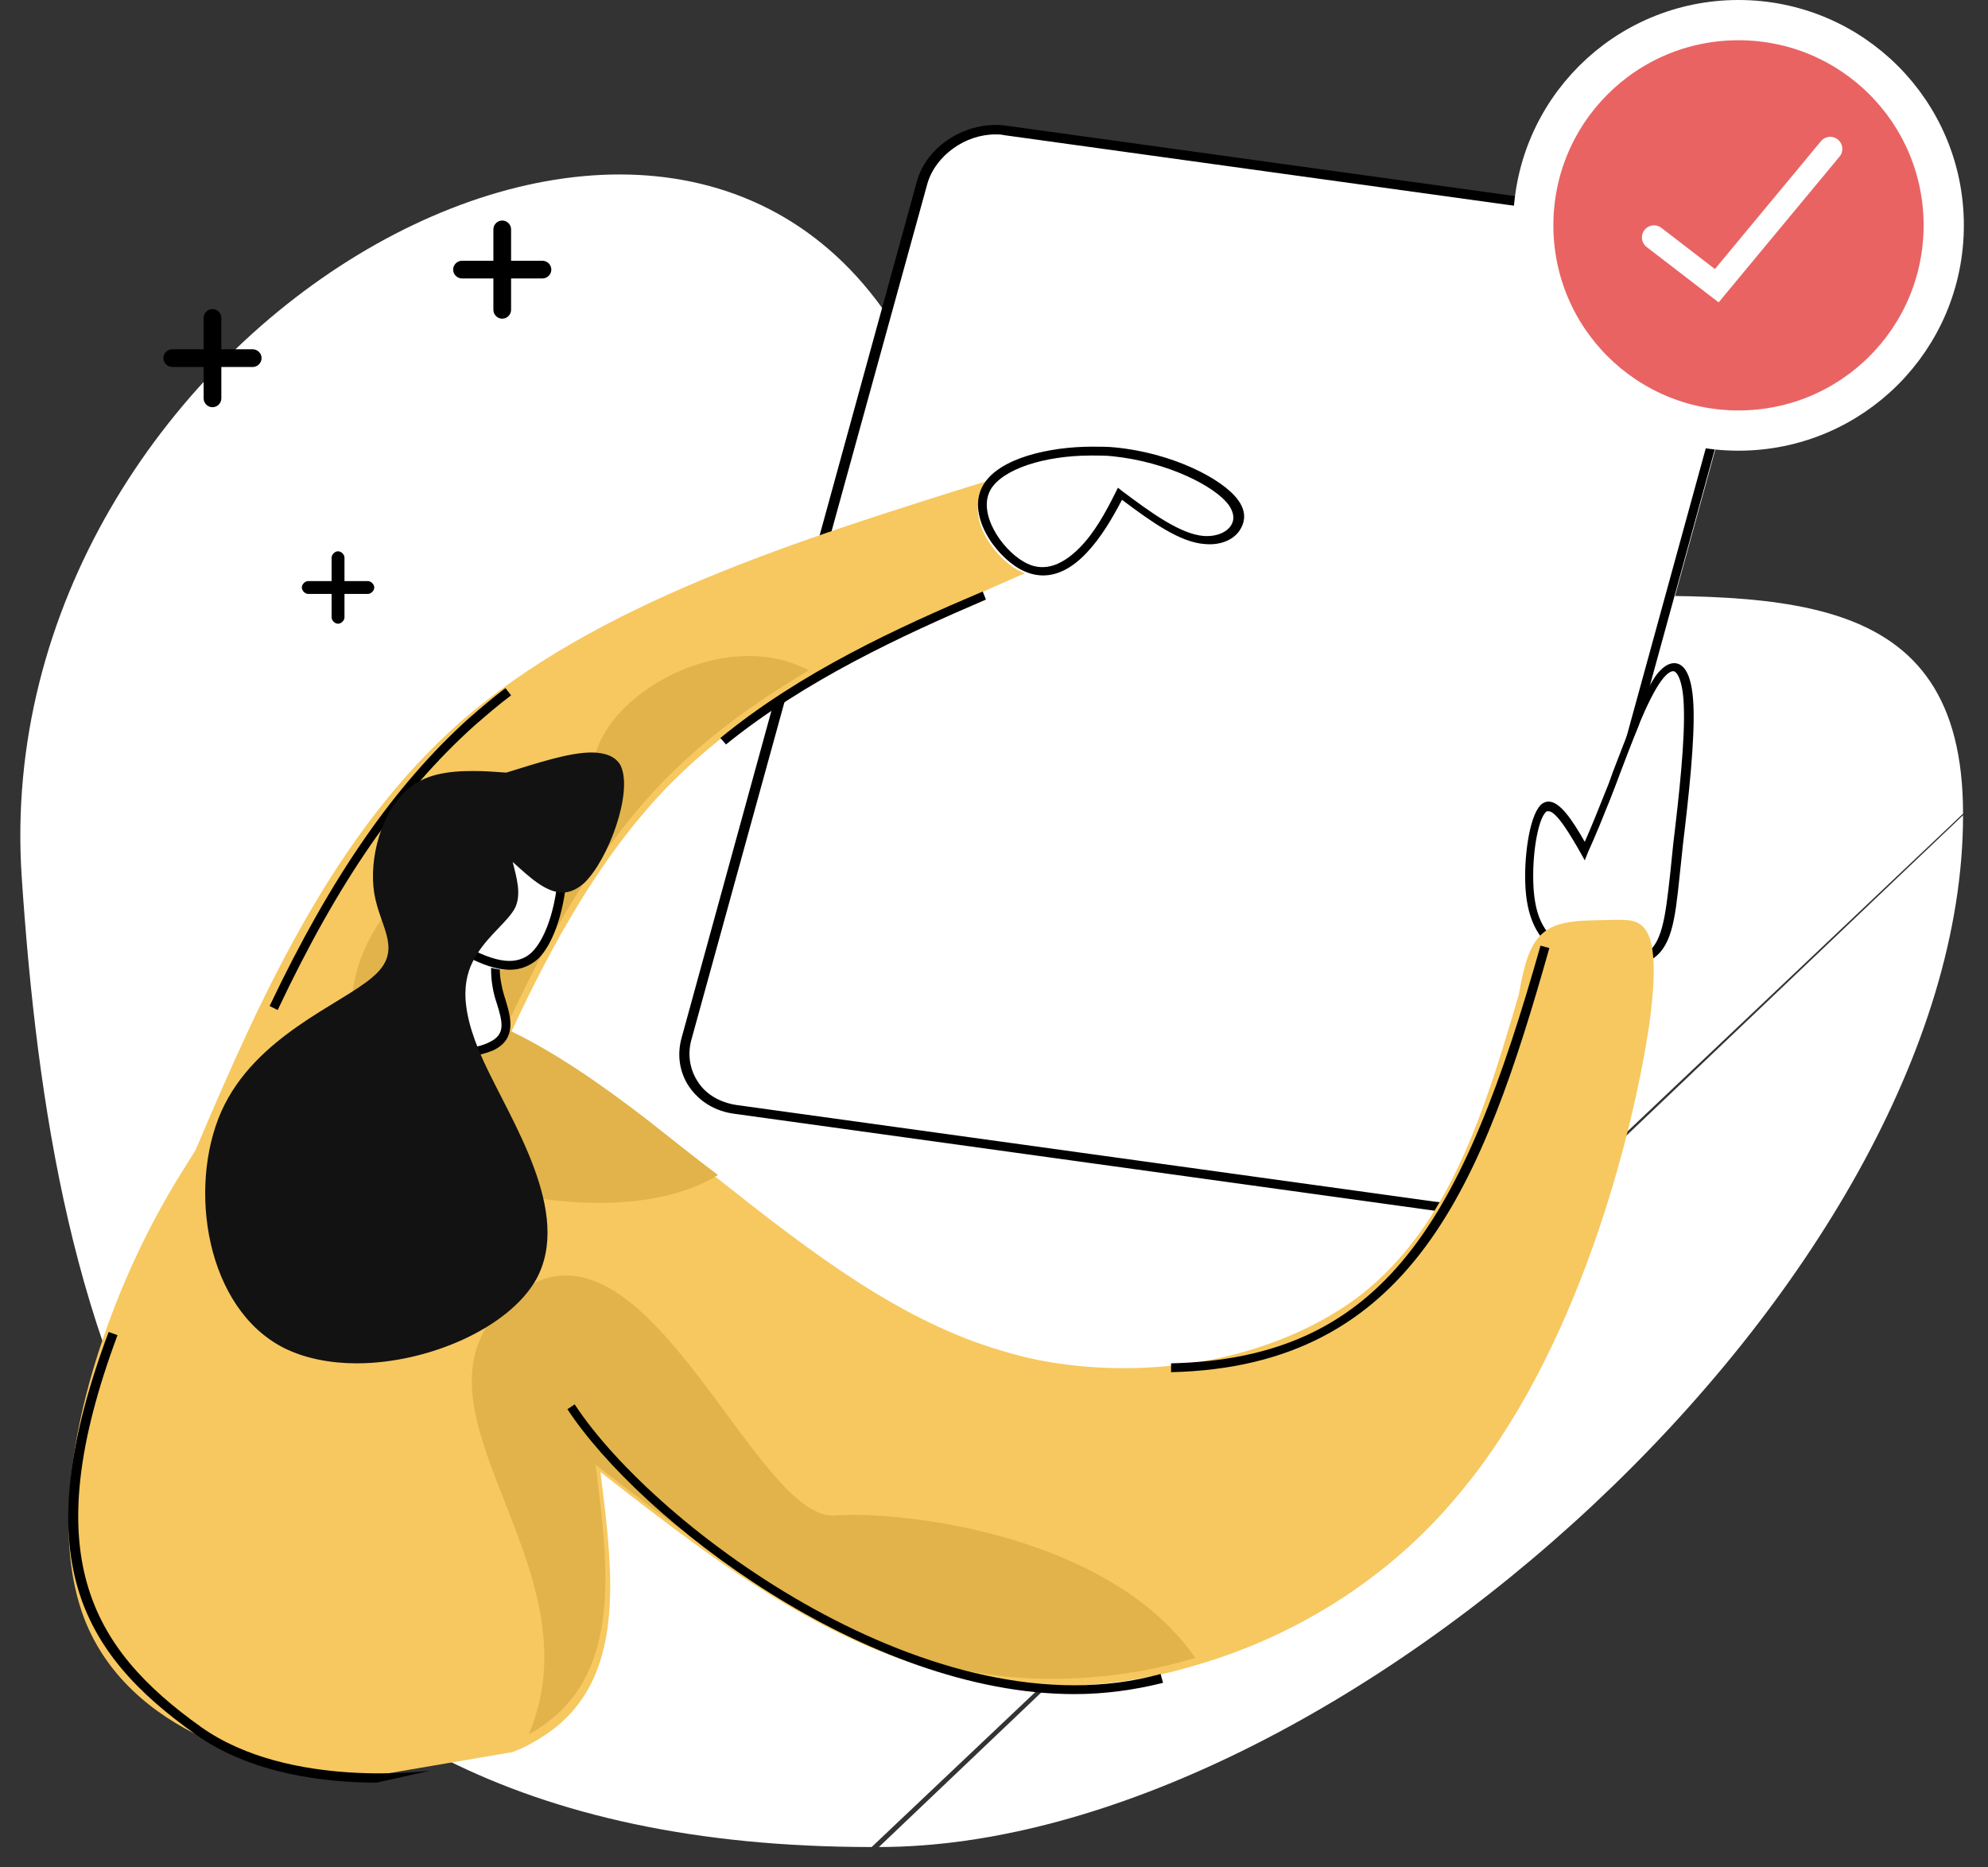
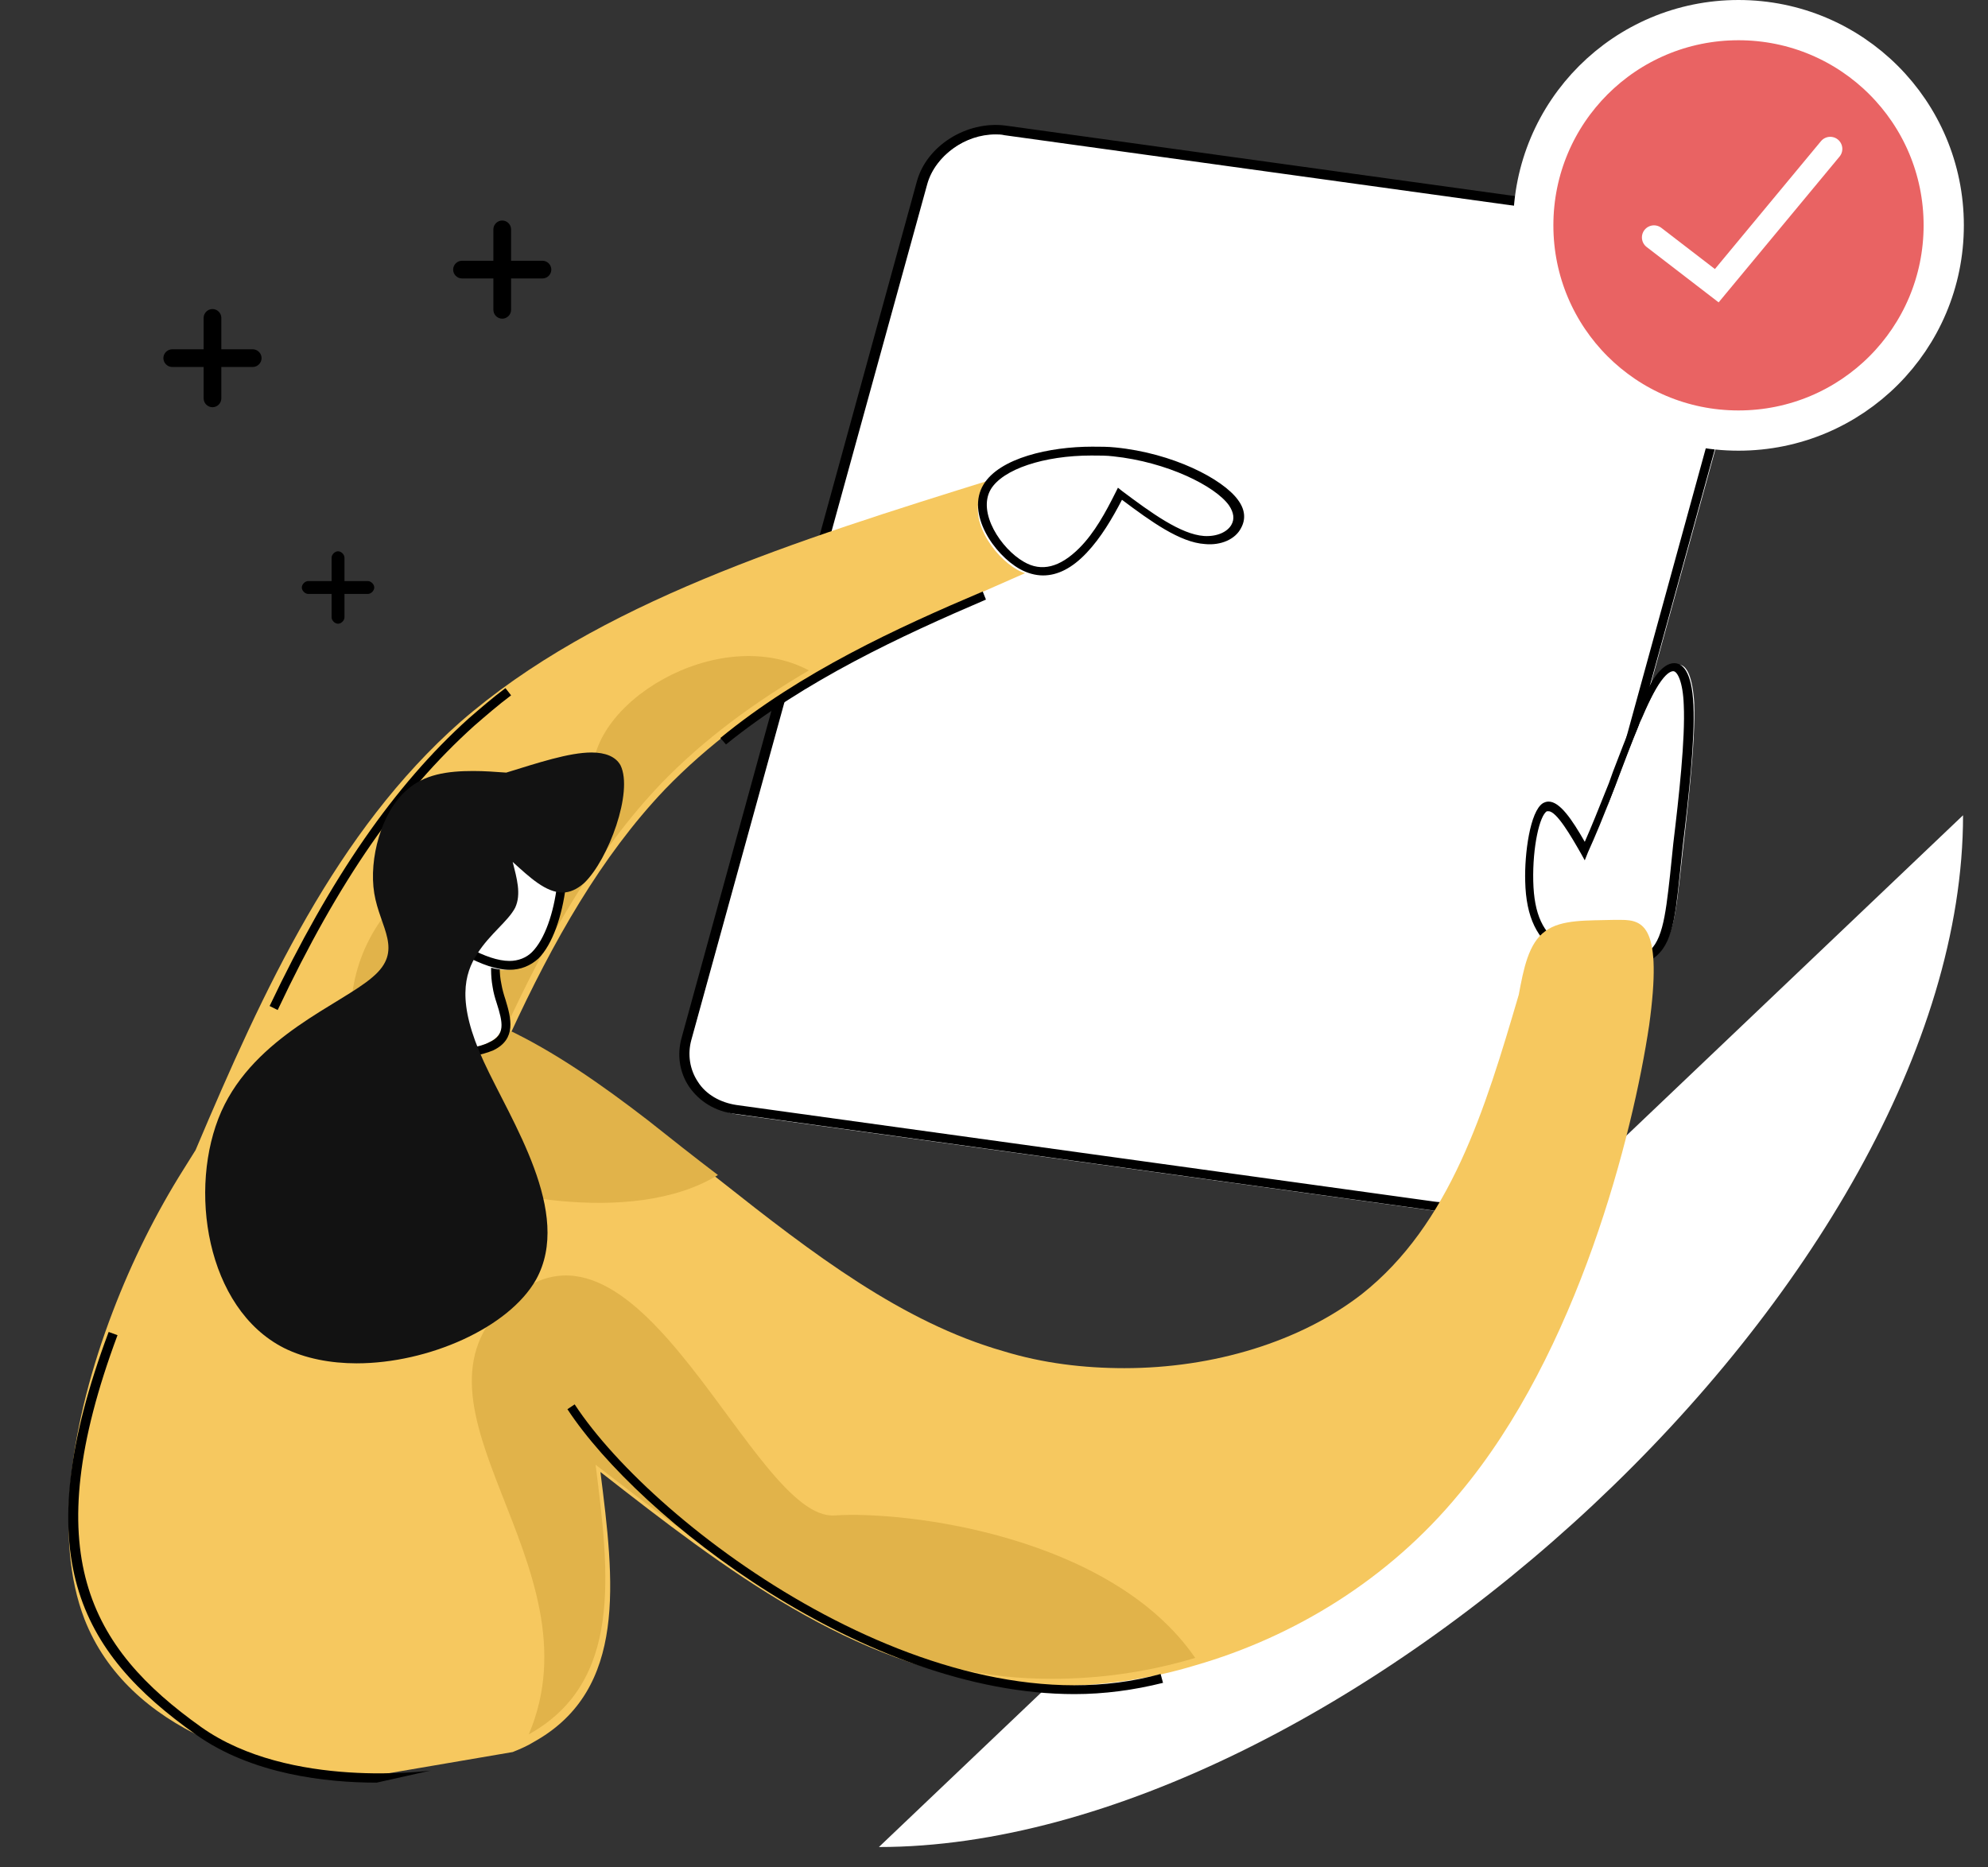
<svg xmlns="http://www.w3.org/2000/svg" xmlns:xlink="http://www.w3.org/1999/xlink" version="1.1" id="Layer_1" x="0px" y="0px" viewBox="0 0 247 232" style="enable-background:new 0 0 247 232;" xml:space="preserve">
  <rect x="0" y="0" width="247" height="232" fill="#333333" stroke="none" />
  <style type="text/css">
	.st0{fill:none;}
	.st1{clip-path:url(#SVGID_00000022524270463451949610000004760090787817464718_);}
	.st2{fill-rule:evenodd;clip-rule:evenodd;fill:#FFFFFF;}
	.st3{clip-path:url(#SVGID_00000052090716154109783090000007827483559391065513_);}
	.st4{fill-rule:evenodd;clip-rule:evenodd;}
	.st5{fill-rule:evenodd;clip-rule:evenodd;fill:#E96363;stroke:#FFFFFF;stroke-width:5;}
	.st6{fill-rule:evenodd;clip-rule:evenodd;fill:#F6C85F;}
	.st7{fill-rule:evenodd;clip-rule:evenodd;fill:#E1B34A;}
	.st8{fill-rule:evenodd;clip-rule:evenodd;fill:#121212;}
	.st9{fill:none;stroke:#FFFFFF;stroke-width:3;stroke-linecap:round;}
</style>
  <g id="Icon" transform="translate(2.5 2.5)">
    <g id="Group-5" transform="translate(0 19)">
      <path id="Clip-4" class="st0" d="M0,0.2h241.4V208H0V0.2z" />
      <g>
        <defs>
          <rect id="SVGID_1_" y="0.2" width="241.4" height="207.8" />
        </defs>
        <clipPath id="SVGID_00000005983739286705803580000013032259534580831658_">
          <use xlink:href="#SVGID_1_" style="overflow:visible;" />
        </clipPath>
        <g style="clip-path:url(#SVGID_00000005983739286705803580000013032259534580831658_);">
-           <path id="Fill-3" class="st2" d="M105.8,208C18.2,208,4,144,0.2,87.5c-4.5-67,79.4-116.7,109.1-67.4      c39.2,65.1,132.1,2,132.1,59.5" />
-         </g>
+           </g>
      </g>
    </g>
    <g id="Group-8" transform="translate(106 98)">
      <path id="Clip-7" class="st0" d="M0.7,0.8h134.7V129H0.7V0.8z" />
      <g>
        <defs>
          <rect id="SVGID_00000050636592789906464740000003836121850921948346_" x="0.7" y="0.8" width="134.7" height="128.2" />
        </defs>
        <clipPath id="SVGID_00000176748403331296580160000018166396303419178144_">
          <use xlink:href="#SVGID_00000050636592789906464740000003836121850921948346_" style="overflow:visible;" />
        </clipPath>
        <g style="clip-path:url(#SVGID_00000176748403331296580160000018166396303419178144_);">
          <path id="Fill-6" class="st2" d="M135.4,0.8C135.4,58.3,57.8,129,0.7,129" />
        </g>
      </g>
    </g>
    <path id="Fill-9" class="st2" d="M215.7,34.9l-29.3,106.5c-1.2,4.2-5.8,7.2-10.3,6.6l-86.8-12c-4.5-0.6-7.3-4.6-6.1-8.8l29.3-106.5   c1.2-4.2,5.8-7.2,10.3-6.6l86.8,12C214.2,26.7,216.9,30.6,215.7,34.9" />
    <path id="Fill-13" class="st4" d="M121.2,14.2c-3.8,0-7.5,2.6-8.5,6.2L83.4,126.7c-0.5,1.8-0.2,3.7,0.8,5.2c1,1.6,2.8,2.6,4.8,2.9   l86.7,12c4.2,0.6,8.6-2.2,9.7-6.1l29.2-106.3c0.5-1.8,0.2-3.7-0.8-5.2c-1-1.6-2.8-2.6-4.8-2.9l-86.7-12   C121.9,14.2,121.5,14.2,121.2,14.2 M176.8,148c-0.4,0-0.9,0-1.3-0.1l-86.7-12c-2.4-0.3-4.4-1.5-5.7-3.4c-1.2-1.8-1.5-4-0.9-6.1   l29.2-106.3c1.2-4.5,6.2-7.6,11-7l86.7,12c2.4,0.3,4.4,1.5,5.7,3.4c1.2,1.8,1.5,4,0.9,6.1l-29.2,106.3   C185.4,145,181.2,148,176.8,148" />
    <path id="Oval" class="st5" d="M213.5,51c14.1,0,25.5-11.4,25.5-25.5S227.6,0,213.5,0S188,11.4,188,25.5S199.4,51,213.5,51z" />
    <path id="Fill-31" class="st2" d="M195,102.9c0.9-2.1,1.8-4.1,3.4-8.3c1.6-4.2,3.9-10.5,5.8-13.1c0.7-0.9,1.3-1.4,1.9-1.4   c1,0,1.7,1.6,1.9,4.7c0.2,4.9-0.9,13.8-1.6,20.1c-0.7,6.3-1,9.9-3.6,11.4c-1,0.5-2.2,0.8-3.6,0.8c-2.4,0-5.2-0.7-7.1-1.9   c-3-1.8-3.9-4.7-4-8.5c-0.1-3.8,0.7-8.5,2-9.3c0.1-0.1,0.3-0.1,0.4-0.1C191.7,97.2,193.3,100,195,102.9" />
    <path id="Fill-33" class="st4" d="M189.9,98.3c-0.1,0-0.1,0-0.2,0c-0.9,0.5-1.8,4.4-1.7,8.7c0.1,4.1,1.2,6.5,3.7,8   c2.9,1.7,7.9,2.3,10.1,1.1c2.2-1.2,2.6-4.5,3.2-9.9l0.4-3.9c0.7-5.8,1.5-13,1.3-17.2c-0.1-2.9-0.8-4.2-1.3-4.2   c-0.2,0-0.7,0.1-1.5,1.2c-1.7,2.3-3.7,7.7-5.2,11.6l-0.5,1.4c-1.6,4.2-2.5,6.3-3.4,8.3l-0.4,1l-0.5-0.9   C192.7,101.4,190.9,98.3,189.9,98.3 M198.6,118c-2.5,0-5.3-0.8-7.3-2c-2.8-1.7-4.2-4.5-4.3-9c-0.1-3.4,0.6-8.7,2.2-9.7   c0.2-0.1,0.4-0.2,0.7-0.2c1.4,0,2.9,2.2,4.5,5c0.8-1.8,1.6-3.8,3-7.3l0.5-1.4c1.6-4.2,3.6-9.4,5.3-11.9c0.8-1.1,1.6-1.6,2.3-1.6   c1,0,2.2,0.9,2.4,5.2c0.2,4.3-0.6,11.5-1.3,17.3l-0.4,3.8c-0.6,5.8-1,9.2-3.8,10.7C201.5,117.7,200.1,118,198.6,118" />
    <path id="Fill-35" class="st6" d="M44.8,218c-14.6,0-31.4-5.5-36.8-19.3c-3.9-10.1-1.7-24.6,3.5-38.2c2.4-6.3,5.4-12.3,8.8-17.7   c0.5-0.8,1-1.6,1.5-2.4c8.5-20.1,17.5-39.6,32.9-53.2C71.7,72.4,96.3,64.7,121,57l3.9,11.7c-9.1,4-18.2,7.9-26.5,12.8   c-6.7,4-12.9,8.5-18.3,14.1c-7.9,8.3-13.9,18.9-19.2,30.4c6,2.8,11.9,7,17.5,11.4c2.9,2.3,5.8,4.6,8.6,6.8   c11.5,9.1,22.6,17.6,35.2,21.2c4.9,1.5,10,2.1,15,2.1c11.1,0,21.9-3.3,29.5-9.2c11-8.7,15.3-22.9,19.5-37.2   c0.6-3.2,1.2-6.4,3.3-7.9c2-1.5,5.3-1.3,8.5-1.4h0.9c2.8,0,5.2,0.8,3.5,13.1c-2,13.4-8.8,40.6-23.6,58.2   c-8.8,10.7-20.6,17.8-32.7,21.3c-5.9,1.8-11.9,2.6-17.7,2.6c-2,0-4-0.1-5.9-0.3c-19.1-2.1-34.8-14.1-50.4-26.3   c1.7,13.5,3.4,27-8.2,33.5c-0.8,0.5-1.7,0.9-2.7,1.3" />
    <path id="Fill-37" class="st7" d="M146,203.5c-6,1.8-12,2.6-17.8,2.6c-2,0-4-0.1-5.9-0.3c-19.3-2.1-35-14.1-50.8-26.3   c1.7,13.5,3.4,27-8.3,33.5c9-21.2-17.2-40.6-2.5-53.9c16.3-14.7,30.3,27.4,40.5,26.7C110.3,185.2,135.6,188.4,146,203.5" />
    <path id="Fill-39" class="st7" d="M78,136.7c2.9,2.3,5.8,4.6,8.7,6.8c-10.7,6.6-29.7,2.3-35.7-0.9c-7.8-4.1-14.8-19.9-5.4-31.8   c8.4-10.6,26.6-6.7,25.6-16.3C70,85.1,86.7,74.8,98,80.8c-6.8,4-13,8.5-18.4,14.1c-7.9,8.3-14,18.9-19.3,30.4   C66.3,128.1,72.3,132.3,78,136.7" />
    <path id="Fill-41" class="st4" d="M32,123l-1-0.5c7.6-16,15.5-27.4,24.7-35.7c1.5-1.3,3-2.6,4.6-3.8l0.7,0.9   c-1.6,1.2-3.1,2.5-4.6,3.8C47.2,96,39.6,106.9,32,123" />
    <path id="Fill-43" class="st4" d="M87.7,90L87,89.2C97,81,109,75.5,119.6,71l0.4,1C109.5,76.5,97.6,82,87.7,90" />
    <path id="Fill-45" class="st2" d="M136.2,59.4c-1.3,2.5-2.7,5.1-4.7,7.1c-1.4,1.4-3.1,2.5-5,2.5c-0.8,0-1.7-0.2-2.6-0.7   c-3-1.7-6.3-6.5-4.3-9.8c1.7-2.8,7.2-4.5,13-4.5c1,0,1.9,0,2.9,0.1c6.7,0.7,12.9,3.7,14.8,6.3c1.8,2.5-0.3,4.7-3.2,4.7   c-0.1,0-0.3,0-0.4,0C143.6,65,139.9,62.2,136.2,59.4" />
    <path id="Fill-47" class="st4" d="M133.1,54.1c-5.9,0-11,1.7-12.5,4.2c-1.7,2.9,1.3,7.4,4.1,9c2.2,1.3,4.5,0.7,6.9-1.7   c1.9-1.9,3.3-4.5,4.5-6.9l0.3-0.6l0.5,0.4c3.6,2.7,7.3,5.4,10.2,5.6c1.6,0.1,2.9-0.5,3.4-1.4c0.4-0.7,0.3-1.5-0.3-2.4   c-1.7-2.4-7.7-5.4-14.4-6.1C135,54.1,134.1,54.1,133.1,54.1 M127.1,69c-1,0-2-0.3-2.9-0.8c-3.2-1.8-6.7-6.9-4.5-10.5   c2-3.3,8.2-4.7,13.5-4.7c1,0,2,0,2.9,0.1c7.1,0.7,13.3,3.9,15.2,6.5c0.9,1.2,1,2.4,0.4,3.5c-0.7,1.4-2.5,2.2-4.5,2   c-3.1-0.2-6.7-2.8-10.3-5.5c-1.2,2.3-2.6,4.7-4.4,6.6C130.7,68.1,128.9,69,127.1,69" />
    <path id="Fill-49" class="st2" d="M59.9,111l-8.3-1c-4.6,6.1-9.2,12.2-7.2,15.3c1.2,1.9,4.8,2.7,8.2,2.7c2.2,0,4.3-0.3,5.5-0.9   c3.3-1.5,1.3-4.6,0.7-7.6C58.3,116.5,59.1,113.8,59.9,111" />
    <path id="Fill-51" class="st4" d="M52.4,111.2c-4.3,5.7-8.6,11.6-6.9,14.3c0.9,1.5,3.9,2.4,7.6,2.4c2.1,0,4.1-0.3,5.2-0.9   c2-0.9,1.7-2.4,0.9-4.9c-0.2-0.6-0.4-1.3-0.5-2c-0.5-2.8,0.1-5.5,0.9-8L52.4,111.2z M53.1,129c-1.6,0-6.8-0.2-8.5-2.9   c-2.1-3.4,2.4-9.4,7.1-15.8l0.2-0.3l0.3,0l8.8,1.1l-0.2,0.6c-0.8,2.7-1.6,5.3-1,8.1c0.1,0.6,0.3,1.3,0.5,1.9   c0.7,2.3,1.4,4.9-1.5,6.3C57.4,128.6,55.3,129,53.1,129L53.1,129z" />
    <path id="Fill-53" class="st2" d="M49,112.5c4,2.7,8.1,5.5,11.3,5.5c1.2,0,2.3-0.4,3.2-1.3c3.4-3.4,4.6-13.8,2.2-18.1   c-1.1-1.9-2.9-2.6-5-2.6c-2.7,0-6.1,1.1-9.4,2.1L49,112.5z" />
-     <path id="Fill-55" class="st4" d="M50.2,111.8c3.8,2.6,7.7,5.1,10.6,5.1c1.1,0,2.1-0.4,2.8-1.1c3.2-3.2,4.4-13.2,2.1-17.4   c-0.9-1.6-2.3-2.3-4.5-2.3c-2.5,0-5.8,1-8.9,2L50.2,111.8z M60.8,118c-3.3,0-7.5-2.8-11.5-5.5l-0.3-0.2l2.4-15l0.3-0.1   c3.3-1.1,6.7-2.1,9.5-2.1c2.6,0,4.4,0.9,5.5,2.8c2.5,4.5,1.2,15.2-2.3,18.7C63.4,117.5,62.2,118,60.8,118L60.8,118z" />
+     <path id="Fill-55" class="st4" d="M50.2,111.8c3.8,2.6,7.7,5.1,10.6,5.1c1.1,0,2.1-0.4,2.8-1.1c3.2-3.2,4.4-13.2,2.1-17.4   c-0.9-1.6-2.3-2.3-4.5-2.3L50.2,111.8z M60.8,118c-3.3,0-7.5-2.8-11.5-5.5l-0.3-0.2l2.4-15l0.3-0.1   c3.3-1.1,6.7-2.1,9.5-2.1c2.6,0,4.4,0.9,5.5,2.8c2.5,4.5,1.2,15.2-2.3,18.7C63.4,117.5,62.2,118,60.8,118L60.8,118z" />
    <path id="Fill-57" class="st8" d="M61.2,104.6c2.1,1.9,4.1,3.8,6.2,3.8c0.9,0,1.8-0.4,2.7-1.2c3-2.9,6.1-11.3,4.5-14.6   C74,91.5,72.7,91,71,91c-2.8,0-6.7,1.3-10.6,2.5c-1.4-0.1-2.7-0.2-4.1-0.2c-3.2,0-6.1,0.4-8.3,2.4c-3.1,2.7-4.7,8.5-4,12.8   c0.7,4.3,3.7,7.1-0.2,10.4c-3.9,3.4-14.6,7.3-18.8,16.7c-4.2,9.5-1.9,24.5,7.8,29.4c2.6,1.3,5.8,1.9,9,1.9   c8.9,0,18.9-4.4,22.3-10.4c4.6-8.3-3.1-19.7-6.5-27.1c-3.4-7.4-2.4-10.9-0.8-13.4c1.6-2.5,3.8-4,4.7-5.7   C62.3,108.6,61.7,106.6,61.2,104.6" />
    <path id="Fill-59" class="st4" d="M131,208c-25.9,0-54-21.7-63-35.4l0.9-0.6c10.1,15.4,44.9,41.2,72.8,33.5l0.3,1.1   C138.4,207.5,134.7,208,131,208" />
-     <path id="Fill-61" class="st4" d="M143,168l0-1.1c26.6-0.6,36.3-17.9,45.9-51.9l1.1,0.3C181.7,144.7,172.9,167.3,143,168" />
    <path id="Fill-63" class="st4" d="M44.3,219c-6.2,0-15.5-1-22.5-6C7.4,202.8,0.6,190.8,11,163l1.1,0.4   c-10.1,27.1-3.5,38.8,10.4,48.7c11,7.8,28.4,5.4,28.5,5.4" />
    <path id="Fill-65" class="st4" d="M28.9,40.9h-3.9v-3.9c0-0.6-0.5-1.1-1.1-1.1c-0.6,0-1.1,0.5-1.1,1.1v3.9h-3.9   c-0.6,0-1.1,0.5-1.1,1.1c0,0.6,0.5,1.1,1.1,1.1h3.9v3.9c0,0.6,0.5,1.1,1.1,1.1c0.6,0,1.1-0.5,1.1-1.1v-3.9h3.9   c0.6,0,1.1-0.5,1.1-1.1C30,41.4,29.5,40.9,28.9,40.9" />
    <path id="Fill-67" class="st4" d="M43.2,69.7h-2.9v-2.9c0-0.4-0.4-0.8-0.8-0.8c-0.4,0-0.8,0.4-0.8,0.8v2.9h-2.9   c-0.4,0-0.8,0.4-0.8,0.8c0,0.4,0.4,0.8,0.8,0.8h2.9v2.9c0,0.4,0.4,0.8,0.8,0.8c0.4,0,0.8-0.4,0.8-0.8v-2.9h2.9   c0.4,0,0.8-0.4,0.8-0.8C44,70.1,43.6,69.7,43.2,69.7" />
    <path id="Fill-69" class="st4" d="M64.9,29.9h-3.9v-3.9c0-0.6-0.5-1.1-1.1-1.1c-0.6,0-1.1,0.5-1.1,1.1v3.9h-3.9   c-0.6,0-1.1,0.5-1.1,1.1c0,0.6,0.5,1.1,1.1,1.1h3.9v3.9c0,0.6,0.5,1.1,1.1,1.1c0.6,0,1.1-0.5,1.1-1.1v-3.9h3.9   c0.6,0,1.1-0.5,1.1-1.1C66,30.4,65.5,29.9,64.9,29.9" />
    <path id="Path-4" class="st9" d="M203,27l7.8,6l14.1-17" />
  </g>
</svg>